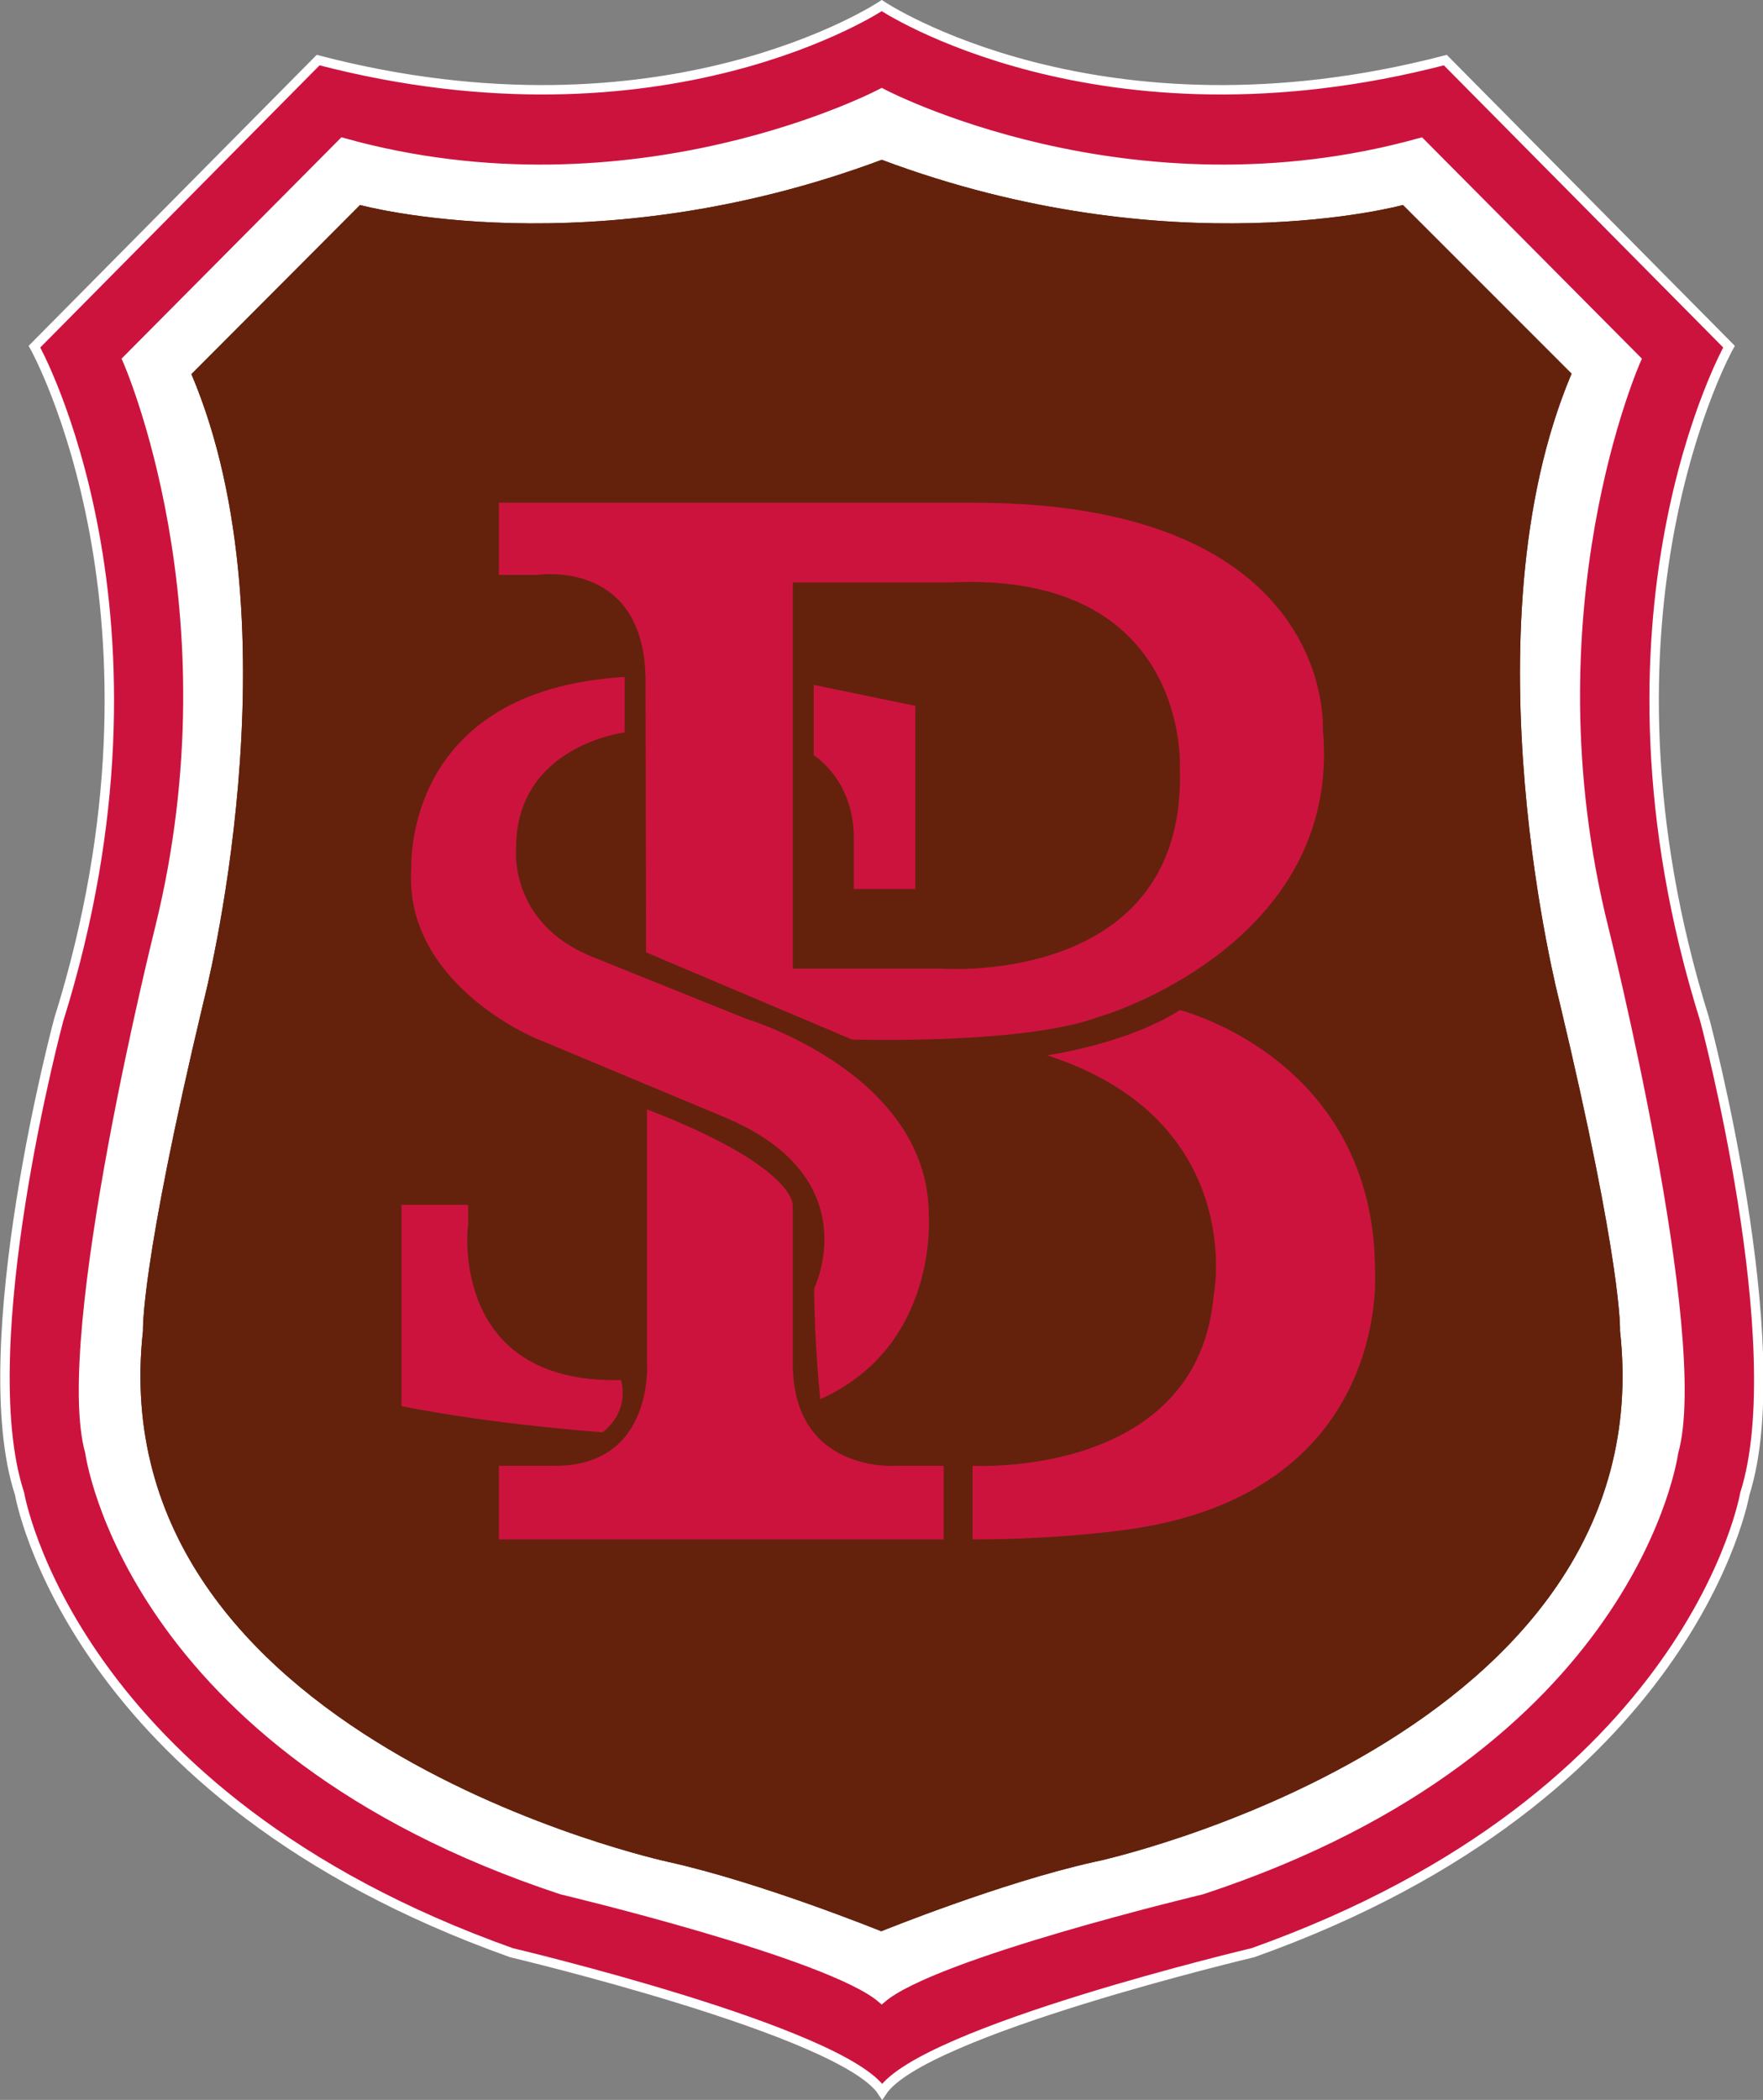
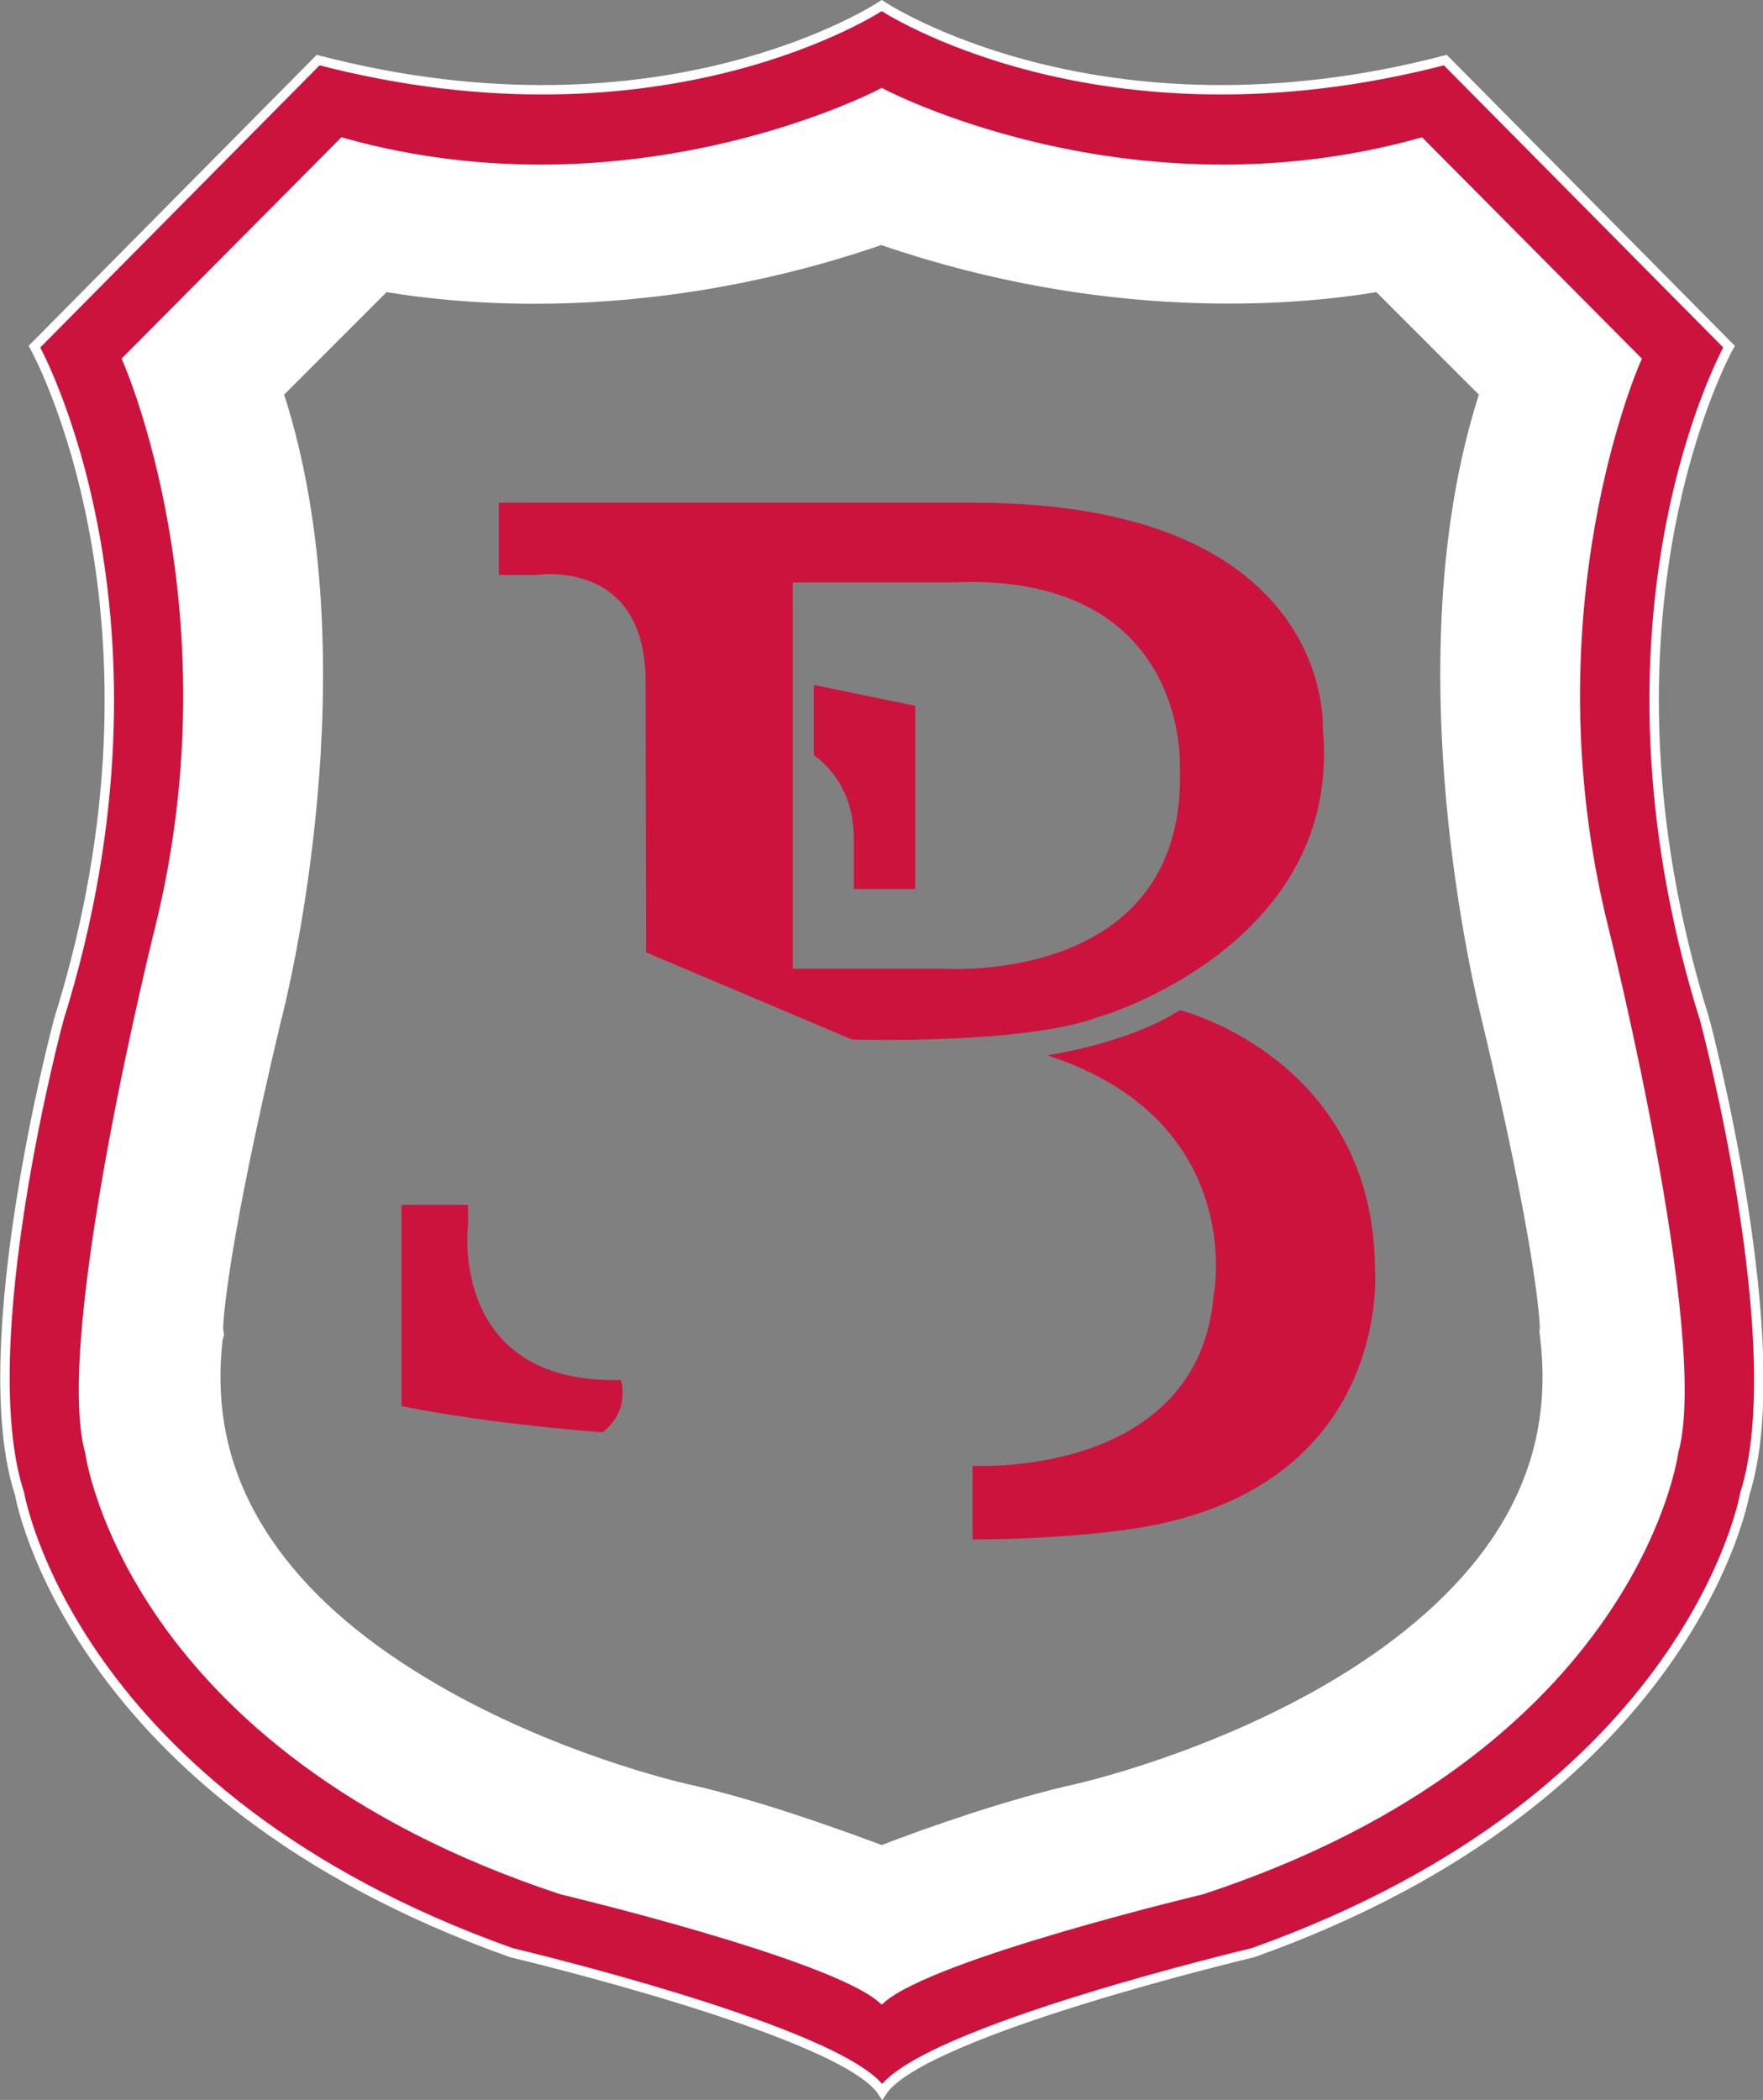
<svg xmlns="http://www.w3.org/2000/svg" enable-background="new 0 0 378.5 450.7" viewBox="0 0 378.5 450.7">
  <rect x="0" y="0" width="378.5" height="450.7" fill="#808080" stroke="none" />
  <path d="m189.3 433.1-6.5-2.6c-.2-.1-24.8-10-43-14-1.7-.4-33.9-7.6-65.2-26.3-19.2-11.5-34.2-25-44.6-40.2-13.4-19.6-19-41.6-16.5-65.4.1-5.8 1.7-24.5 13.4-73.6l.1-.3c.2-.7 18.9-74.8-1.8-123.7l-4.5-10.7 51.6-51.6 9.5 2.7c.7.2 12 3 29.7 3.3 16.6.3 42.6-1.7 71.7-12.5l6-2.3 6 2.3c29.2 10.8 55.1 12.8 71.8 12.5 17.7-.3 29-3.1 29.7-3.3l9.7-2.7 7 7.2 44.5 44.5-4.6 10.6c-10.7 25.2-10.6 57.3-8.7 79.9 2.1 25.1 6.9 43.7 7 43.8l.1.3c11.7 49.1 13.3 67.8 13.4 73.6 2.4 23.8-3.1 45.8-16.5 65.4-10.4 15.2-25.4 28.7-44.6 40.2-31.3 18.7-63.5 25.9-65.2 26.3-18.2 4-42.8 13.9-43 14zm-141.4-148.1.2 1.6-.3.9c-1.8 15.8 1.6 29.8 10.4 42.8 7.4 11 18.6 21 33.4 29.9 26.6 16.1 55.2 22.5 55.5 22.6 15.1 3.3 32.8 9.7 42.2 13.2 9.3-3.6 27.1-9.9 42.1-13.2.3-.1 28.8-6.5 55.5-22.6 14.7-8.9 26-19 33.4-29.9 8.8-13 12.2-27 10.4-42.8l-.2-1.8.1-.7c-.1-2.4-1-18-12.4-65.8-1.3-5.2-19.1-77-.7-134.5l-22-22c-18.1 3-58.4 6.3-106.3-10.1-28.6 9.8-54.5 12.6-74.5 12.6-13.5 0-24.4-1.3-31.7-2.5l-22 22c18.5 57.5.7 129.3-.7 134.5-11.4 48-12.3 63.5-12.4 65.8z" fill="#fff" />
  <path d="m366 218.9c-27.2-86.8 5.2-144.5 5.2-144.5l-60.9-61.5c-74.5 19.4-121-11.7-121-11.7s-46.5 31.1-121 11.7l-60.9 61.5s32.4 57.7 5.2 144.5c0 0-18.8 70-8.4 101.7 0 0 10.9 64.8 105.6 98.5 0 0 71 16.8 79.6 29.8 8.6-13 79.6-29.8 79.6-29.8 94.6-33.7 105.6-98.5 105.6-98.5 10.1-31.7-8.6-101.7-8.6-101.7m-6.7 92.8s-8.3 63.3-101.3 93.9c0 0-57.6 13.7-68.7 23.3-11.1-9.6-68.7-23.3-68.7-23.3-93-30.7-101.3-93.9-101.3-93.9-7-24.6 15-112.5 15-112.5 16.9-68.4-7-122-7-122l46.3-46.6c62.6 17.5 115.7-10.6 115.7-10.6s53 28.1 115.7 10.6l46.3 46.6s-24 53.7-7 122c0 0 22 87.9 15 112.5" fill="#cc133e" stroke="#fff" stroke-miterlimit="10" stroke-width="2.023" />
-   <path d="m347.8 285.6s.6-13.6-13-70.6c0 0-20.7-79.7 2.6-134.8l-36.2-36.2s-49.6 13.6-111.9-9.7c-62.4 23.3-112 9.7-112 9.7l-36.2 36.3c23.3 55 2.6 134.7 2.6 134.7-13.6 57-13 70.6-13 70.6-9.7 87.5 112.7 114 112.7 114 19.9 4.4 45.8 14.9 45.8 14.9s25.9-10.5 45.8-14.9c.1.1 122.5-26.5 112.8-114" fill="#64220d" />
-   <path d="m347.8 285.6s.6-13.6-13-70.6c0 0-20.7-79.7 2.6-134.8l-36.2-36.2s-49.6 13.6-111.9-9.7c-62.4 23.3-112 9.7-112 9.7l-36.2 36.3c23.3 55 2.6 134.7 2.6 134.7-13.6 57-13 70.6-13 70.6-9.7 87.5 112.7 114 112.7 114 19.9 4.4 45.8 14.9 45.8 14.9s25.9-10.5 45.8-14.9c.1.1 122.5-26.5 112.8-114" fill="#64220d" />
  <g fill="#cc133e">
    <path d="m284 156.5s2.8-48.6-74.9-48.6h-102v15.5h8.2s23.3-3.7 23.3 22.9l.1 58.1 44.2 18.7s37.1 1.2 53.1-4.9c.1.1 52.3-15.3 48-61.7m-81.6 51.4h-32.2v-82.9h33.9c51.2-2.4 49.2 39.5 49.2 39.5 1.8 47.3-50.9 43.4-50.9 43.4" />
    <path d="m174.7 147v15.1s8.6 5.2 8.6 17.7v11h13.2v-39.3z" />
-     <path d="m134.1 145.3v11.9s-23.3 2.8-23.3 24.8c0 0-1.7 16 16.2 23.3l33.3 13.4s39.1 11.7 39.1 42.1c0 0 2.2 28.1-23.3 39.5 0 0-1.3-12.5-1.3-23.8 0 0 11.9-24-19.7-36.9l-40.2-16.8s-28.3-11.7-26.6-36.5c.1 0-2.1-38.2 45.8-41" />
    <path d="m133.3 296.2s2.2 6.3-3.9 11.2c0 0-22.5-1.5-43.2-5.6v-43.2h14.3v4.3c-.1.1-4.2 34.2 32.8 33.3" />
-     <path d="m138.9 238.1v53.8s1.9 22.7-19.7 22.7h-12.1v15.8h95.5v-15.8h-9.9s-22.5 1.9-22.5-22v-33.9c0-.1.6-8.3-31.3-20.6" />
    <path d="m224.8 226.5s17.1-2.4 28.5-9.7c0 0 41.9 10.4 41.9 56.1 0 0 3.5 46.4-51.2 55.1 0 0-14.5 2.4-35.2 2.4v-15.8s48.6 2.8 51.8-36.9c.1-.1 7-37.4-35.8-51.2" />
  </g>
</svg>